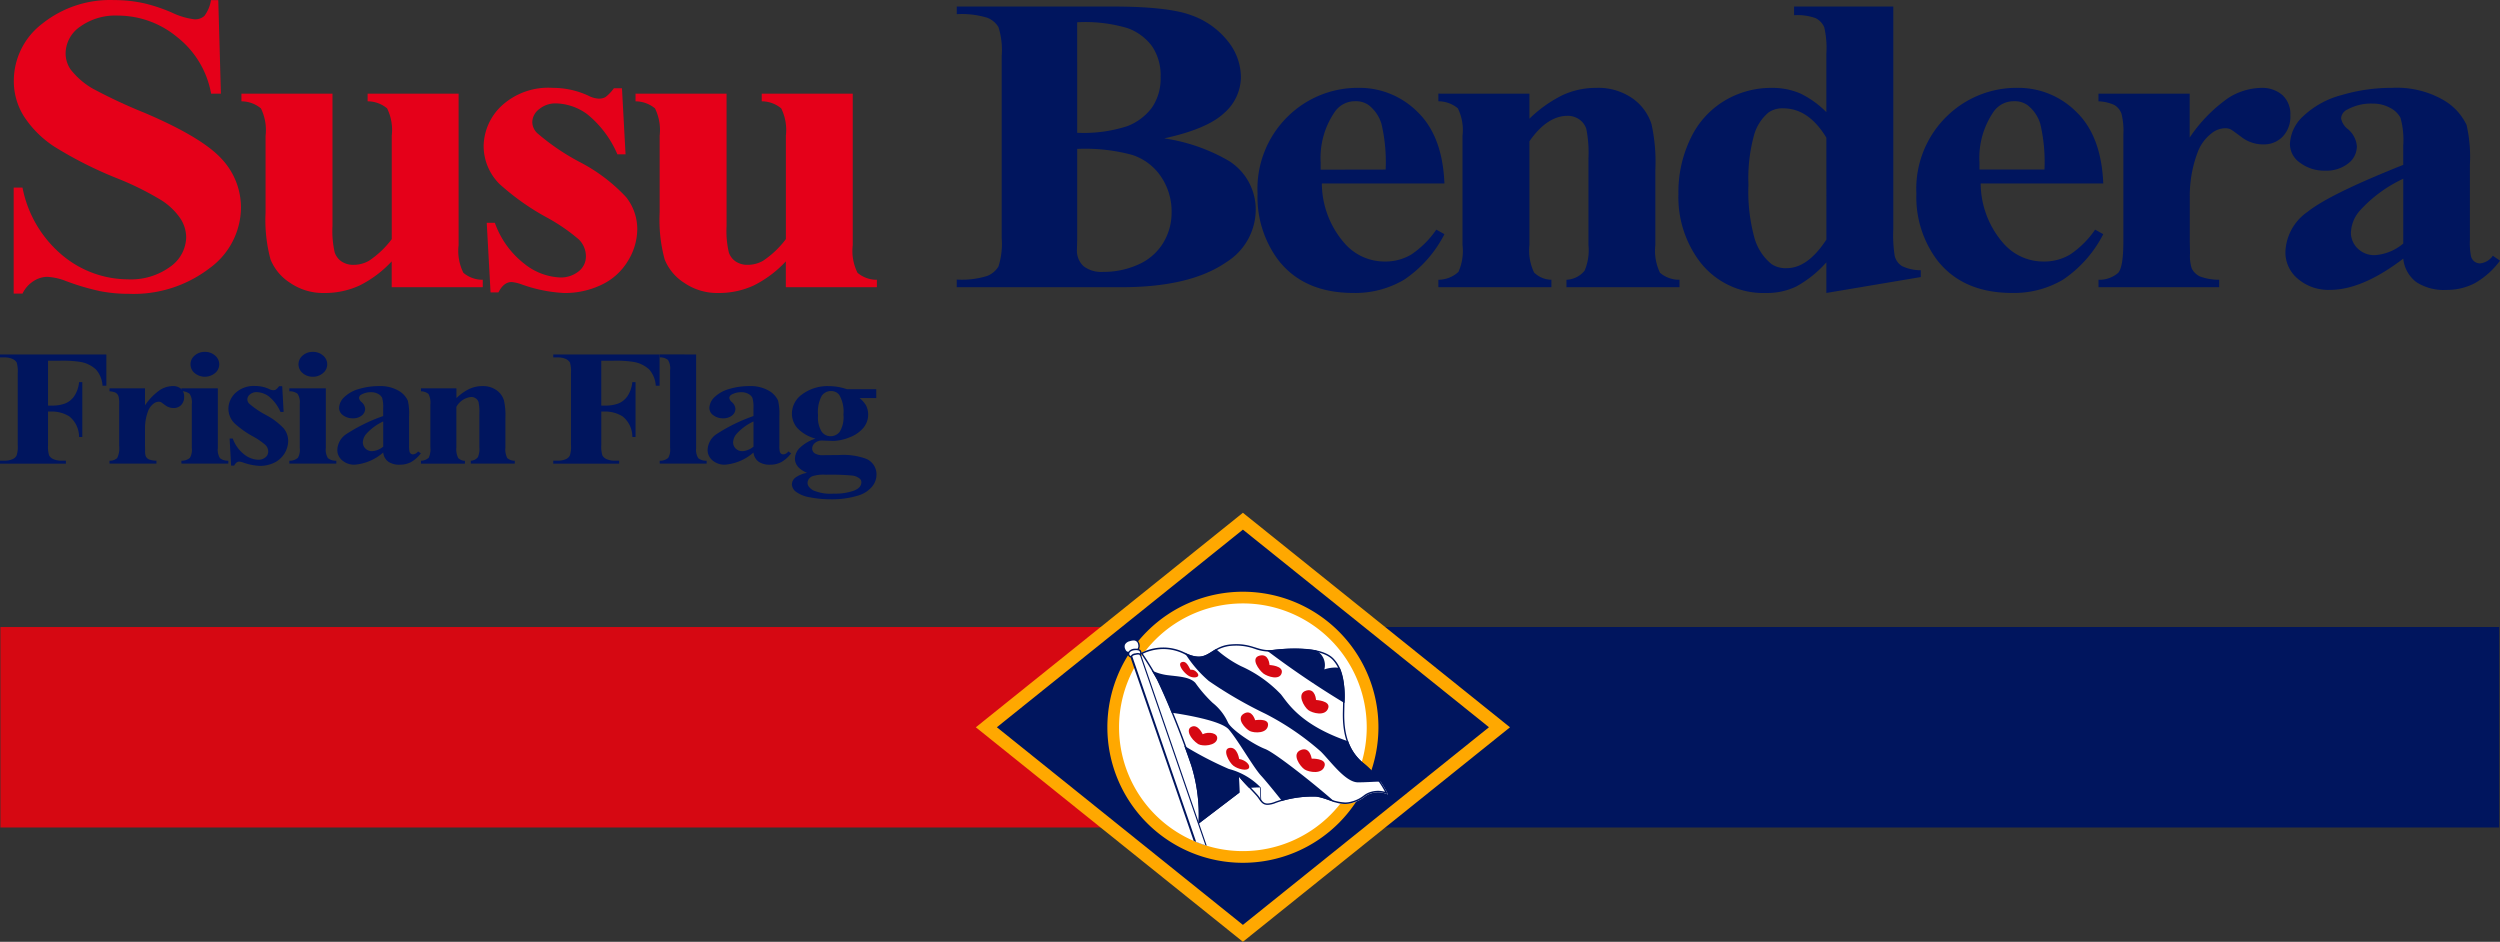
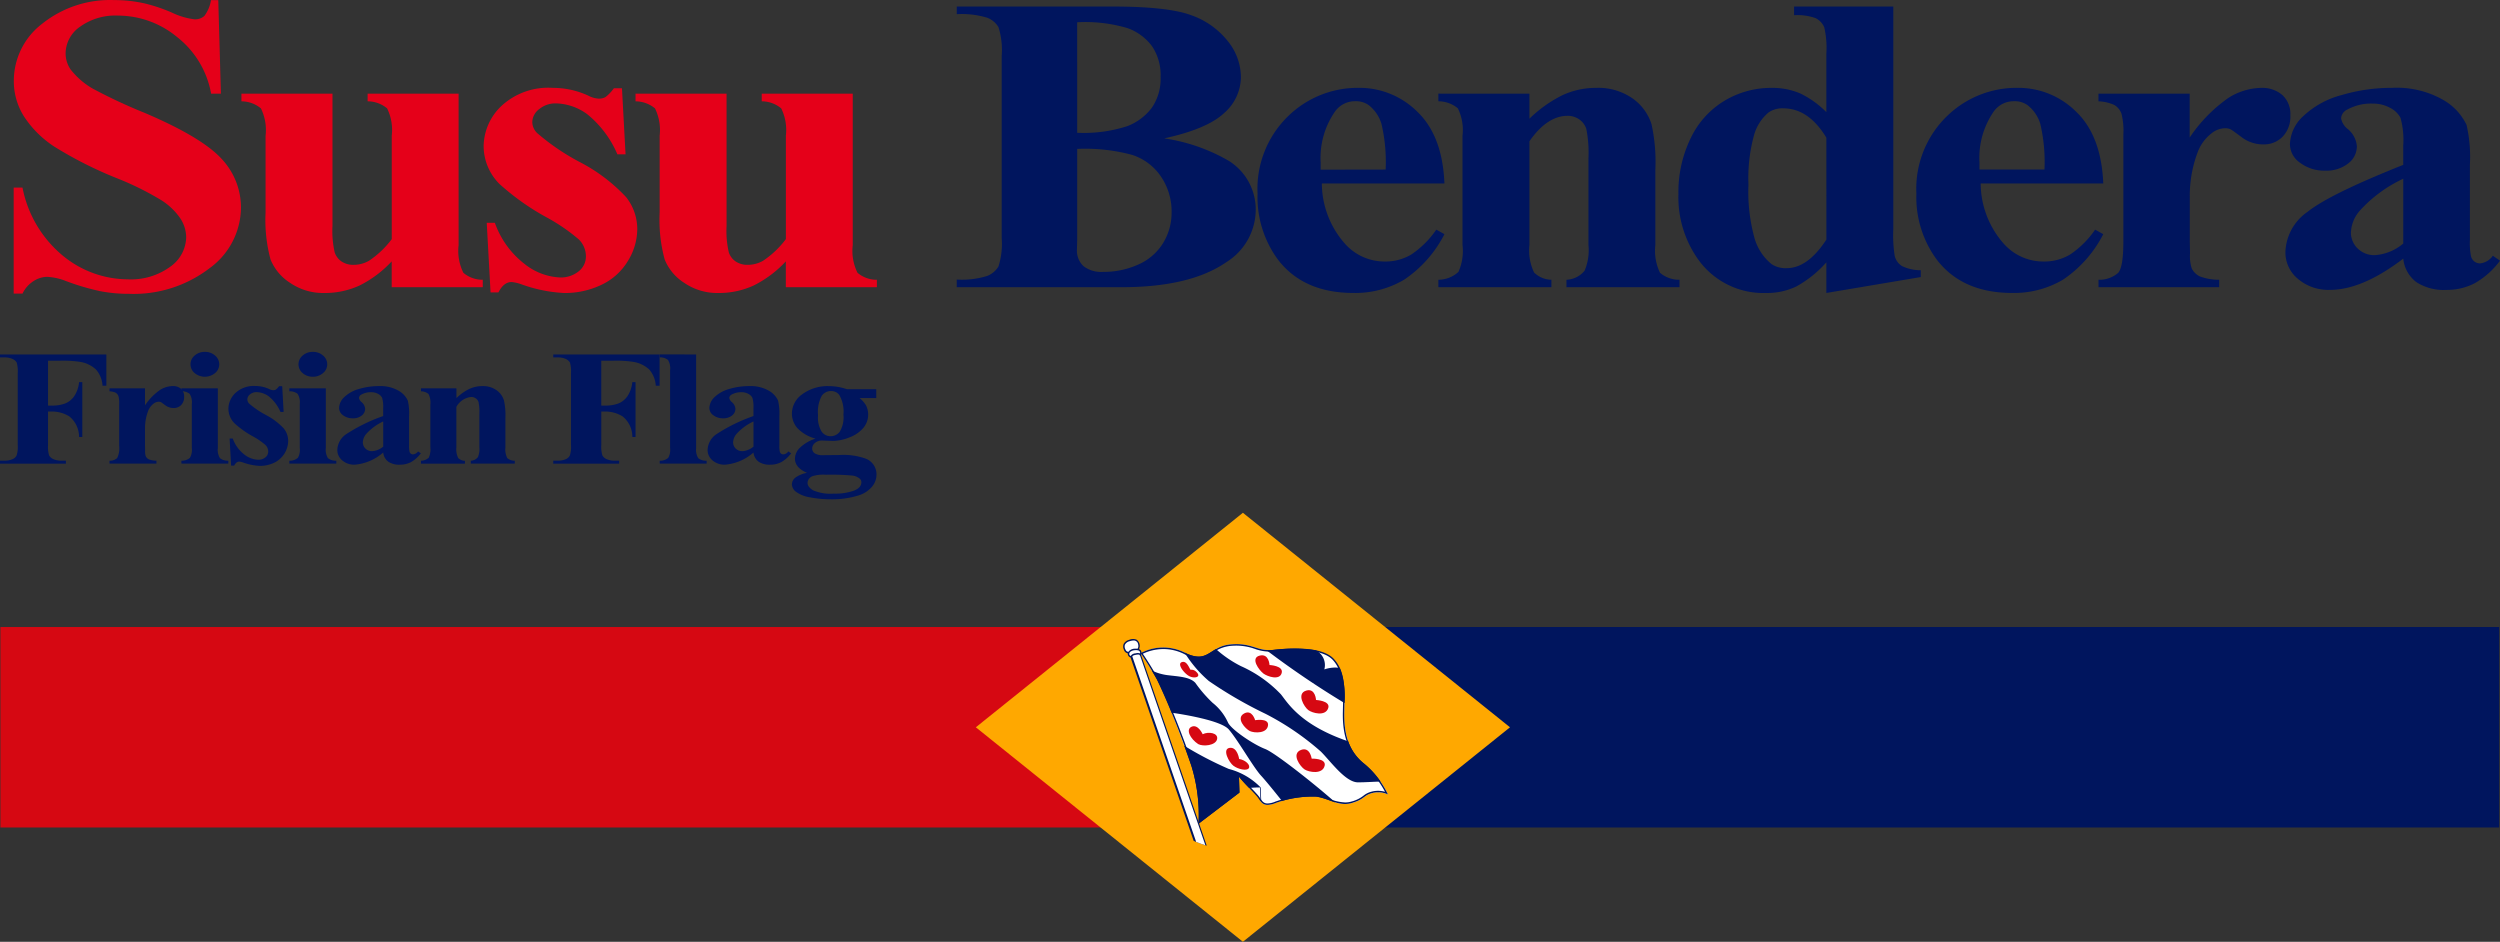
<svg xmlns="http://www.w3.org/2000/svg" xmlns:xlink="http://www.w3.org/1999/xlink" width="251.542" height="94.758" viewBox="0 0 251.542 94.758">
  <rect x="0" y="0" width="251.542" height="94.758" fill="#333333" stroke="none" />
  <defs>
    <linearGradient id="linear-gradient" x1="-3.315" y1="-29.965" x2="-3.296" y2="-29.965" gradientUnits="objectBoundingBox">
      <stop offset="0" stop-color="#ffa800" />
      <stop offset="0.118" stop-color="#ffb300" />
      <stop offset="1" stop-color="#ffa800" />
    </linearGradient>
    <linearGradient id="linear-gradient-2" x1="-7.017" y1="-46.882" x2="-6.981" y2="-46.882" xlink:href="#linear-gradient" />
    <clipPath id="clip-path">
      <path id="Path_2100" data-name="Path 2100" d="M-1961.327,3676.343c0,2.365,3.892,5.148,2.748,7.031-2.187,3.6-10.692,5.429-15.208,5.429a12.461,12.461,0,0,1-12.46-12.46c0-3.788-2.209-7.1.459-9.384,2.179-1.866,8.91-3.075,12-3.075a12.459,12.459,0,0,1,12.461,12.457Z" fill="none" />
    </clipPath>
  </defs>
  <g id="Logo_SB_Footer" data-name="Logo SB Footer" transform="translate(2098.844 -3603.169)">
    <rect id="BLUE" width="126.339" height="20.169" transform="translate(-1973.727 3666.259)" fill="#00155e" />
    <rect id="RED" width="125.074" height="20.169" transform="translate(-2098.801 3666.259)" fill="#d60812" />
    <path id="Path_776" data-name="Path 776" d="M-1973.787,3697.927l-26.872-21.58,26.872-21.583,26.874,21.583Z" fill="url(#linear-gradient)" />
-     <path id="Path_777" data-name="Path 777" d="M-1973.787,3696.227l-24.755-19.884,24.755-19.884,24.757,19.883Z" fill="#00155e" />
    <path id="Path_778" data-name="Path 778" d="M-1960.15,3676.344a13.638,13.638,0,0,1-13.637,13.637,13.637,13.637,0,0,1-13.637-13.637,13.636,13.636,0,0,1,13.637-13.637,13.637,13.637,0,0,1,13.637,13.637Z" fill="url(#linear-gradient-2)" />
-     <path id="Path_779" data-name="Path 779" d="M-1961.328,3676.343a12.461,12.461,0,0,1-12.459,12.461,12.459,12.459,0,0,1-12.461-12.459,12.459,12.459,0,0,1,12.459-12.461h0A12.46,12.46,0,0,1-1961.328,3676.343Z" fill="#fff" />
    <g id="Group_336" data-name="Group 336">
      <g id="Group_2510" data-name="Group 2510">
        <g id="Group_2509" data-name="Group 2509" clip-path="url(#clip-path)">
          <g id="Group_335" data-name="Group 335">
            <g id="Group_334" data-name="Group 334">
              <path id="Path_780" data-name="Path 780" d="M-1969.961,3673.033c.717.908,1.994,3.094,6.768,4.726a8.228,8.228,0,0,1-.391-2.935q.012-.469.021-.915a90.822,90.822,0,0,1-7.879-5.339c-1.11-.1-1.712-.715-3.554-.564a3.445,3.445,0,0,0-1.5.472,11.417,11.417,0,0,0,2.513,1.718A12.693,12.693,0,0,1-1969.961,3673.033Z" fill="#fff" />
              <path id="Path_781" data-name="Path 781" d="M-1959.939,3681.813c-.611.005-1.476.075-2.272.075-1.25,0-2.745-2.11-3.726-3.091a27,27,0,0,0-5.567-3.8,42.63,42.63,0,0,1-5.716-3.311,12.049,12.049,0,0,1-2.433-2.859,4.852,4.852,0,0,0-4.418.063s.5.715,1.111,1.74a5.07,5.07,0,0,0,1.547.467c1.153.148,2.281.171,2.845.785a13.194,13.194,0,0,0,1.741,2.011,5.325,5.325,0,0,1,1.545,1.988c.369.735,2.576,2.206,3.727,2.649,1.059.4,5.266,3.775,7.057,5.373a2.9,2.9,0,0,0,1.683.064c1.358-.41,1.145-.769,2.045-1a2.35,2.35,0,0,1,1.587.148A9.183,9.183,0,0,0-1959.939,3681.813Z" fill="#fff" />
              <path id="Path_782" data-name="Path 782" d="M-1975.209,3676.564c-.773-.894-4.494-1.5-5.745-1.684.425,1.067.865,2.232,1.263,3.322a35.965,35.965,0,0,0,4.482,2.335A6.879,6.879,0,0,1-1972,3682.4v1.407c.261.322.6.507,1.513.155.2-.079.411-.149.626-.211-.553-.7-1.562-1.949-2.115-2.553C-1972.758,3680.341-1974.278,3677.645-1975.209,3676.564Z" fill="#fff" />
              <g id="Group_333" data-name="Group 333">
                <path id="Path_783" data-name="Path 783" d="M-1978.168,3685.9a16.754,16.754,0,0,0-.731-5.706,82.767,82.767,0,0,0-3.456-8.669c-.713-1.28-1.422-2.339-1.608-2.611a4.87,4.87,0,0,1,2.178-.518,4.728,4.728,0,0,1,2.128.51,3.231,3.231,0,0,0,1.413.407,2.484,2.484,0,0,0,1.385-.525,3.769,3.769,0,0,1,1.869-.708c.2-.016.379-.023.549-.023a5.6,5.6,0,0,1,1.87.328,4.473,4.473,0,0,0,1.438.274,3.857,3.857,0,0,0,.428-.024,20.59,20.59,0,0,1,2.235-.134c1.889,0,3.162.345,3.783,1.026,1.125,1.232,1.082,2.99,1.033,5.025l-.006.271c-.055,2.444.593,4.115,2.039,5.26a9.1,9.1,0,0,1,2.28,2.883,2.474,2.474,0,0,0-1.45-.072,2.006,2.006,0,0,0-.824.4,3.344,3.344,0,0,1-1.224.594,2.271,2.271,0,0,1-.665.1,5.024,5.024,0,0,1-1.718-.416,4.373,4.373,0,0,0-1.138-.321c-.13-.009-.276-.014-.434-.014a11.211,11.211,0,0,0-3.717.656,2.292,2.292,0,0,1-.794.186c-.424,0-.591-.244-.8-.552a3.518,3.518,0,0,0-.25-.334c-.186-.211-.463-.5-.744-.8a13.779,13.779,0,0,1-1.016-1.119l-.145-.218.056,1.825Z" fill="#fff" />
                <path id="Path_784" data-name="Path 784" d="M-1974.439,3668.13a5.568,5.568,0,0,1,1.847.325,4.5,4.5,0,0,0,1.461.278,3.959,3.959,0,0,0,.437-.025,20.445,20.445,0,0,1,2.227-.134c1.867,0,3.121.337,3.728,1,1.1,1.21,1.062,2.952,1.015,4.97l-.006.274c-.055,2.469.6,4.159,2.068,5.32a8.935,8.935,0,0,1,2.176,2.7,2.592,2.592,0,0,0-.7-.1,2.523,2.523,0,0,0-.624.078,2.086,2.086,0,0,0-.85.417,3.265,3.265,0,0,1-1.2.583,2.2,2.2,0,0,1-.644.093,4.954,4.954,0,0,1-1.691-.4,4.426,4.426,0,0,0-1.159-.325c-.131-.009-.279-.014-.44-.014a11.331,11.331,0,0,0-3.745.662,2.206,2.206,0,0,1-.767.181c-.385,0-.534-.218-.741-.519a3.423,3.423,0,0,0-.255-.341c-.188-.213-.459-.5-.746-.8a14.383,14.383,0,0,1-1.008-1.116l-.286-.319.012.407.046,1.525-3.806,2.9a16.685,16.685,0,0,0-.742-5.575,82.742,82.742,0,0,0-3.461-8.681c-.664-1.191-1.324-2.191-1.564-2.547a4.842,4.842,0,0,1,2.069-.471,4.652,4.652,0,0,1,2.095.5,3.3,3.3,0,0,0,1.447.414,2.54,2.54,0,0,0,1.425-.537,3.657,3.657,0,0,1,1.834-.7c.188-.015.371-.023.544-.023m0-.149c-.172,0-.357.007-.556.024-1.675.137-2.1,1.232-3.247,1.232a3.112,3.112,0,0,1-1.38-.4,4.832,4.832,0,0,0-4.448.049s.817,1.178,1.651,2.673a82.04,82.04,0,0,1,3.45,8.657,16.7,16.7,0,0,1,.719,5.839l4.121-3.14-.049-1.6c.229.343,1.292,1.39,1.766,1.929.356.4.481.911,1.109.911a2.326,2.326,0,0,0,.821-.191,11.124,11.124,0,0,1,3.69-.652,4.14,4.14,0,0,1,.429.014c.774.054,1.771.737,2.861.737a2.36,2.36,0,0,0,.687-.1c1.358-.41,1.145-.769,2.045-1a2.364,2.364,0,0,1,.587-.074,2.265,2.265,0,0,1,1,.221,9.2,9.2,0,0,0-2.387-3.091c-1.57-1.242-2.061-3.008-2.012-5.2s.148-4.039-1.047-5.347c-.762-.835-2.355-1.05-3.838-1.05a21.108,21.108,0,0,0-2.245.134,3.641,3.641,0,0,1-.419.024c-1.193,0-1.742-.6-3.308-.6Z" fill="#00155e" />
              </g>
              <path id="Path_785" data-name="Path 785" d="M-1971.109,3670.081s-.05-1.178-.982-.949c-1,.245-.048,1.489.361,1.8s1.639.732,1.847-.049C-1969.683,3670.146-1971.109,3670.081-1971.109,3670.081Z" fill="#d60812" />
              <path id="Path_786" data-name="Path 786" d="M-1966.429,3673.6s-.058-1.213-.98-.948c-1.031.294-.213,1.652.2,1.962s1.733.671,2.011-.212C-1964.974,3673.669-1966.429,3673.6-1966.429,3673.6Z" fill="#d60812" />
              <path id="Path_787" data-name="Path 787" d="M-1972.557,3675.632s-.3-1.111-1.1-.679c-.894.482.139,1.574.58,1.778s1.742.268,1.82-.606C-1971.194,3675.4-1972.557,3675.632-1972.557,3675.632Z" fill="#d60812" />
              <path id="Path_788" data-name="Path 788" d="M-1966.868,3679.5s-.164-1.22-1.074-.875c-1.016.387-.073,1.687.367,1.966s1.808.529,2.015-.388C-1965.391,3679.455-1966.868,3679.5-1966.868,3679.5Z" fill="#d60812" />
              <path id="Path_789" data-name="Path 789" d="M-1979.06,3670.558c-.145-.207-.391-.949-.882-.765s.227,1.115.742,1.4,1.3.114.718-.43A.7.7,0,0,0-1979.06,3670.558Z" fill="#d60812" />
              <path id="Path_790" data-name="Path 790" d="M-1977.835,3677.044s-.453-1.031-1.1-.761-.147,1.227.65,1.755c.5.27,1.753.147,1.9-.491S-1977.257,3676.75-1977.835,3677.044Z" fill="#d60812" />
              <path id="Path_791" data-name="Path 791" d="M-1974.166,3679.533s-.171-1.227-.957-1.116-.062,1.484.4,1.815,1.3.528,1.52.245S-1973.467,3679.655-1974.166,3679.533Z" fill="#d60812" />
              <path id="Path_792" data-name="Path 792" d="M-1984.023,3669.087a.525.525,0,0,0-.039-.472.349.349,0,0,0-.182-.129.758.758,0,0,0-.241-.953.932.932,0,0,0-.736.012.848.848,0,0,0-.571.43.708.708,0,0,0,.035.577.5.5,0,0,0,.388.353.124.124,0,0,0-.006.047.391.391,0,0,0,.281.368l7.125,20.7.038-.013h0l.014.041h1.106Z" fill="#00155e" />
              <path id="Path_793" data-name="Path 793" d="M-1985.307,3668.756c-.194-.018-.253-.135-.312-.265a.583.583,0,0,1-.035-.459.706.706,0,0,1,.483-.347,1.238,1.238,0,0,1,.377-.071.438.438,0,0,1,.465.383.616.616,0,0,1,.024.177.434.434,0,0,1-.088.271,1.3,1.3,0,0,0-.265-.006A.8.8,0,0,0-1985.307,3668.756Z" fill="#fff" />
              <path id="Path_794" data-name="Path 794" d="M-1985.22,3668.956a.1.1,0,0,1,.006-.041.275.275,0,0,1,.1-.165.806.806,0,0,1,.471-.159.421.421,0,0,1,.088-.006h.024a.684.684,0,0,1,.2.024.24.24,0,0,1,.153.094.306.306,0,0,1,.047.212.7.7,0,0,0-.43-.012l-.059.006a.6.6,0,0,0-.406.2.241.241,0,0,0-.035.065A.218.218,0,0,1-1985.22,3668.956Z" fill="#fff" />
              <path id="Path_795" data-name="Path 795" d="M-1984.916,3669.216c.025-.052.109-.122.32-.155l.059-.012c.206-.035.341-.047.371.047l.06.108,7.13,20.716h-.812Z" fill="#fff" />
              <path id="Path_796" data-name="Path 796" d="M-1977.221,3671.684a42.615,42.615,0,0,0,5.716,3.311,27.052,27.052,0,0,1,5.567,3.8c.981.981,2.476,3.091,3.726,3.091.8,0,1.66-.07,2.272-.075a8.236,8.236,0,0,0-1.632-1.789,4.921,4.921,0,0,1-1.621-2.264c-4.774-1.632-6.051-3.818-6.768-4.726a12.692,12.692,0,0,0-4.022-2.838,11.417,11.417,0,0,1-2.513-1.718c-.932.533-1.444,1.2-3.129.362l-.03-.014A12.039,12.039,0,0,0-1977.221,3671.684Z" fill="#00155e" />
              <path id="Path_797" data-name="Path 797" d="M-1964.041,3670.364a3.457,3.457,0,0,0-1.553.159,1.657,1.657,0,0,0-.866-1.924,15.028,15.028,0,0,0-4.252-.038,3.559,3.559,0,0,1-.73.009,90.822,90.822,0,0,0,7.879,5.339A8.1,8.1,0,0,0-1964.041,3670.364Z" fill="#00155e" />
              <path id="Path_798" data-name="Path 798" d="M-1972,3682.4a6.877,6.877,0,0,0-3.212-1.864,35.965,35.965,0,0,1-4.482-2.335c.264.723.51,1.411.72,2.016a16.7,16.7,0,0,1,.719,5.839l4.121-3.14-.049-1.6a13.942,13.942,0,0,0,1.03,1.141A8.871,8.871,0,0,1-1972,3682.4Z" fill="#00155e" />
              <path id="Path_799" data-name="Path 799" d="M-1975.283,3675.879a5.324,5.324,0,0,0-1.545-1.988,13.185,13.185,0,0,1-1.741-2.011c-.565-.614-1.692-.637-2.845-.785a5.072,5.072,0,0,1-1.547-.467c.175.29.358.6.541.933a33.685,33.685,0,0,1,1.467,3.319c1.251.182,4.972.79,5.745,1.684.931,1.081,2.451,3.777,3.236,4.636.553.6,1.562,1.859,2.115,2.553a11.184,11.184,0,0,1,3.494-.427,11.266,11.266,0,0,1,1.865.574c-1.791-1.6-6-4.969-7.057-5.373C-1972.707,3678.085-1974.915,3676.613-1975.283,3675.879Z" fill="#00155e" />
              <path id="Path_800" data-name="Path 800" d="M-1972,3682.393h-.075l.055,1.364h.075Z" fill="#00155e" />
            </g>
          </g>
        </g>
      </g>
    </g>
    <g id="Group_337" data-name="Group 337">
      <path id="Path_802" data-name="Path 802" d="M-2076.882,3603.18l.265,9.414h-.986a9.306,9.306,0,0,0-3.426-5.7,9.336,9.336,0,0,0-5.9-2.155,6.083,6.083,0,0,0-3.883,1.135,3.29,3.29,0,0,0-1.43,2.614,2.855,2.855,0,0,0,.5,1.666,7.693,7.693,0,0,0,2.236,1.936,53.088,53.088,0,0,0,5.218,2.437q5.721,2.438,7.719,4.6a7.16,7.16,0,0,1,1.971,4.957,7.6,7.6,0,0,1-3.186,6.091,12.536,12.536,0,0,1-8.095,2.557,15,15,0,0,1-2.909-.271,24.424,24.424,0,0,1-3.438-1.021,5.857,5.857,0,0,0-1.9-.417,2.582,2.582,0,0,0-1.322.417,3.008,3.008,0,0,0-1.131,1.272h-.889v-10.664h.889a11.791,11.791,0,0,0,4.076,6.862,10.347,10.347,0,0,0,6.5,2.364,6.705,6.705,0,0,0,4.292-1.27,3.713,3.713,0,0,0,1.6-2.958,3.509,3.509,0,0,0-.613-1.937,6.559,6.559,0,0,0-1.864-1.78,29.488,29.488,0,0,0-4.424-2.2,39.872,39.872,0,0,1-6.4-3.228,10.459,10.459,0,0,1-2.994-2.978,6.619,6.619,0,0,1-1.047-3.624,7.222,7.222,0,0,1,2.862-5.748,10.921,10.921,0,0,1,7.214-2.374,14.1,14.1,0,0,1,3.078.333,16.945,16.945,0,0,1,2.753.927,7.232,7.232,0,0,0,2.272.676,1.4,1.4,0,0,0,.986-.333,3.558,3.558,0,0,0,.673-1.6Z" fill="#e50019" />
      <path id="Path_803" data-name="Path 803" d="M-2052.7,3612.594v15.244a4.943,4.943,0,0,0,.481,2.78,2.979,2.979,0,0,0,1.948.7v.75h-9.162v-2.6a11.281,11.281,0,0,1-3.221,2.421,8.341,8.341,0,0,1-3.607.76,5.847,5.847,0,0,1-3.378-1.01,5.03,5.03,0,0,1-1.984-2.364,15.22,15.22,0,0,1-.5-4.727v-7.725a4.94,4.94,0,0,0-.469-2.749,3.07,3.07,0,0,0-1.96-.708v-.77h9.162V3625.9a9.608,9.608,0,0,0,.228,2.687,1.8,1.8,0,0,0,.722.916,2.09,2.09,0,0,0,1.142.313,3.121,3.121,0,0,0,1.563-.4,9.248,9.248,0,0,0,2.308-2.187v-10.408a4.94,4.94,0,0,0-.469-2.749,3.071,3.071,0,0,0-1.96-.708v-.77Z" fill="#e50019" />
      <path id="Path_804" data-name="Path 804" d="M-2036.263,3612.052l.36,6.643h-.821a10.482,10.482,0,0,0-3.042-4.04,5.513,5.513,0,0,0-3.138-1.083,2.558,2.558,0,0,0-1.683.573,1.677,1.677,0,0,0-.7,1.322,1.585,1.585,0,0,0,.481,1.083,22.814,22.814,0,0,0,4.3,2.926,17.172,17.172,0,0,1,4.653,3.52,5.169,5.169,0,0,1,1.129,3.234,6.129,6.129,0,0,1-.937,3.187,6.16,6.16,0,0,1-2.646,2.4,8.5,8.5,0,0,1-3.775.833,14.77,14.77,0,0,1-4.3-.875,4.091,4.091,0,0,0-.987-.229q-.793,0-1.323,1.041h-.793l-.385-7h.818a9,9,0,0,0,2.969,4.124,6.158,6.158,0,0,0,3.57,1.375,2.842,2.842,0,0,0,1.888-.614,1.88,1.88,0,0,0,.733-1.489,2.378,2.378,0,0,0-.721-1.729,18.658,18.658,0,0,0-3.222-2.208,24.809,24.809,0,0,1-4.762-3.374,5.42,5.42,0,0,1-1.586-3.77,5.676,5.676,0,0,1,1.789-4.07,6.939,6.939,0,0,1,5.182-1.822,8.506,8.506,0,0,1,3.535.77,2.6,2.6,0,0,0,1.057.313,1.363,1.363,0,0,0,.7-.157,4.189,4.189,0,0,0,.842-.885Z" fill="#e50019" />
      <path id="Path_805" data-name="Path 805" d="M-2013.044,3612.594v15.244a4.943,4.943,0,0,0,.481,2.78,2.979,2.979,0,0,0,1.948.7v.75h-9.161v-2.6a11.286,11.286,0,0,1-3.222,2.421,8.355,8.355,0,0,1-3.607.76,5.847,5.847,0,0,1-3.378-1.01,5.021,5.021,0,0,1-1.984-2.364,15.2,15.2,0,0,1-.505-4.727v-7.725a4.94,4.94,0,0,0-.469-2.749,3.07,3.07,0,0,0-1.959-.708v-.77h9.161V3625.9a9.548,9.548,0,0,0,.232,2.686,1.8,1.8,0,0,0,.722.916,2.088,2.088,0,0,0,1.142.313,3.119,3.119,0,0,0,1.563-.4,9.251,9.251,0,0,0,2.308-2.187v-10.407a4.941,4.941,0,0,0-.469-2.749,3.07,3.07,0,0,0-1.96-.708v-.77Z" fill="#e50019" />
      <path id="Path_806" data-name="Path 806" d="M-1981.707,3617.092a18.147,18.147,0,0,1,6.517,2.271,5.773,5.773,0,0,1,2.693,4.915,6.234,6.234,0,0,1-2.958,5.269q-3.632,2.52-10.556,2.52h-16.567v-.771a8.549,8.549,0,0,0,3.066-.364,2.328,2.328,0,0,0,1.13-.948,7.538,7.538,0,0,0,.325-2.874v-18.328a7.632,7.632,0,0,0-.325-2.884,2.257,2.257,0,0,0-1.142-.948,8.813,8.813,0,0,0-3.054-.354v-.77h15.63q5.6,0,7.935.864a8.143,8.143,0,0,1,3.679,2.583,5.831,5.831,0,0,1,1.347,3.655,4.854,4.854,0,0,1-1.708,3.634Q-1977.4,3616.152-1981.707,3617.092Zm-8.752,1.06v9.059l-.024,1.041a2.12,2.12,0,0,0,.662,1.7,2.914,2.914,0,0,0,1.959.573,8.446,8.446,0,0,0,3.547-.739,5.521,5.521,0,0,0,2.488-2.145,5.864,5.864,0,0,0,.866-3.135,6.221,6.221,0,0,0-1.058-3.551,5.541,5.541,0,0,0-2.909-2.2A18.075,18.075,0,0,0-1990.459,3618.152Zm0-1.624a14.149,14.149,0,0,0,5.037-.666,5.567,5.567,0,0,0,2.489-1.875,5.171,5.171,0,0,0,.865-3.082,5.18,5.18,0,0,0-.853-3.072,5.277,5.277,0,0,0-2.441-1.822,14.838,14.838,0,0,0-5.1-.6Z" fill="#00155e" />
      <path id="Path_807" data-name="Path 807" d="M-1953.51,3621.63h-12.335a9.234,9.234,0,0,0,2.381,6.123,5.33,5.33,0,0,0,3.99,1.729,5.052,5.052,0,0,0,2.621-.7,9.374,9.374,0,0,0,2.525-2.509l.818.458a12.2,12.2,0,0,1-4.039,4.571,9.67,9.67,0,0,1-5.122,1.343q-5,0-7.574-3.332a10.594,10.594,0,0,1-2.068-6.664,10.183,10.183,0,0,1,3.042-7.758,10.031,10.031,0,0,1,7.129-2.884,8.253,8.253,0,0,1,5.927,2.426Q-1953.7,3616.861-1953.51,3621.63Zm-5.915-1.4a16.749,16.749,0,0,0-.421-4.6,3.719,3.719,0,0,0-1.31-1.9,2.2,2.2,0,0,0-1.346-.375,2.443,2.443,0,0,0-2.045,1.075,8.172,8.172,0,0,0-1.418,5.082v.729Z" fill="#00155e" />
      <path id="Path_808" data-name="Path 808" d="M-1944.958,3612.593v2.52a13.011,13.011,0,0,1,3.319-2.364,7.979,7.979,0,0,1,3.414-.739,6.011,6.011,0,0,1,3.631,1.052,5.026,5.026,0,0,1,1.923,2.613,17.6,17.6,0,0,1,.384,4.561v7.581a5.1,5.1,0,0,0,.469,2.8,2.954,2.954,0,0,0,1.959.7v.75h-11.374v-.75a2.462,2.462,0,0,0,1.828-.916,5.261,5.261,0,0,0,.385-2.583v-8.664a12.383,12.383,0,0,0-.216-3.019,1.86,1.86,0,0,0-.733-.969,2.021,2.021,0,0,0-1.142-.343q-2.069,0-3.847,2.561v10.433a5.116,5.116,0,0,0,.469,2.77,2.529,2.529,0,0,0,1.743.729v.75h-11.373v-.75a2.987,2.987,0,0,0,2.019-.792,5.144,5.144,0,0,0,.409-2.707v-11a4.939,4.939,0,0,0-.469-2.749,3.07,3.07,0,0,0-1.959-.708v-.77Z" fill="#00155e" />
      <path id="Path_809" data-name="Path 809" d="M-1908.347,3603.826v22.409a13.124,13.124,0,0,0,.144,2.686,1.669,1.669,0,0,0,.733,1.021,4.363,4.363,0,0,0,1.888.417v.687l-9.5,1.6v-3.079a11.387,11.387,0,0,1-3.042,2.436,6.85,6.85,0,0,1-3.018.646,8.055,8.055,0,0,1-6.805-3.332,10.8,10.8,0,0,1-2.019-6.643,12.361,12.361,0,0,1,1.25-5.634,8.778,8.778,0,0,1,3.426-3.759,9.126,9.126,0,0,1,4.677-1.27,7.145,7.145,0,0,1,2.862.541,9.5,9.5,0,0,1,2.669,1.9v-5.873a9.155,9.155,0,0,0-.217-2.686,1.883,1.883,0,0,0-.866-.9,5.412,5.412,0,0,0-2.164-.291v-.875Zm-6.733,13.2q-1.781-2.958-4.353-2.958a2.448,2.448,0,0,0-1.466.416,4.57,4.57,0,0,0-1.456,2.271,16.234,16.234,0,0,0-.564,4.977,17.572,17.572,0,0,0,.625,5.457,5.21,5.21,0,0,0,1.708,2.561,2.563,2.563,0,0,0,1.515.4q2.115,0,3.992-2.874Z" fill="#00155e" />
      <path id="Path_810" data-name="Path 810" d="M-1887.221,3621.63h-12.335a9.235,9.235,0,0,0,2.38,6.123,5.332,5.332,0,0,0,3.991,1.729,5.053,5.053,0,0,0,2.621-.7,9.375,9.375,0,0,0,2.525-2.509l.818.458a12.192,12.192,0,0,1-4.039,4.571,9.681,9.681,0,0,1-5.122,1.343q-5,0-7.574-3.332a10.594,10.594,0,0,1-2.068-6.664,10.183,10.183,0,0,1,3.042-7.758,10.028,10.028,0,0,1,7.13-2.884,8.249,8.249,0,0,1,5.927,2.426Q-1887.414,3616.861-1887.221,3621.63Zm-5.915-1.4a16.745,16.745,0,0,0-.421-4.6,3.724,3.724,0,0,0-1.31-1.9,2.2,2.2,0,0,0-1.346-.375,2.444,2.444,0,0,0-2.045,1.062,8.172,8.172,0,0,0-1.418,5.082v.729Z" fill="#00155e" />
      <path id="Path_811" data-name="Path 811" d="M-1878.524,3612.593v4.415A15.082,15.082,0,0,1-1874.6,3613a6.411,6.411,0,0,1,3.246-.989,3.112,3.112,0,0,1,2.152.719,2.58,2.58,0,0,1,.806,2.03,2.909,2.909,0,0,1-.782,2.166,2.6,2.6,0,0,1-1.887.771,3.568,3.568,0,0,1-2.213-.709c-.624-.471-.994-.735-1.1-.791a1.183,1.183,0,0,0-.554-.125,2.206,2.206,0,0,0-1.323.458,4.318,4.318,0,0,0-1.491,2.021,12.409,12.409,0,0,0-.769,4.456v4.478l.024,1.166a4.157,4.157,0,0,0,.169,1.52,1.756,1.756,0,0,0,.854.823,5.6,5.6,0,0,0,1.911.323v.75h-12.142v-.75a2.862,2.862,0,0,0,1.984-.7q.516-.593.517-3.134v-10.765a7.034,7.034,0,0,0-.193-2.125,1.712,1.712,0,0,0-.7-.853,4.155,4.155,0,0,0-1.611-.375v-.77Z" fill="#00155e" />
      <path id="Path_812" data-name="Path 812" d="M-1857.036,3629.191q-4.116,3.146-7.382,3.145a4.739,4.739,0,0,1-3.2-1.094,3.457,3.457,0,0,1-1.275-2.739,5.116,5.116,0,0,1,2.213-4.009q2.213-1.781,9.642-4.737V3617.8a8.278,8.278,0,0,0-.276-2.78,2.4,2.4,0,0,0-1.046-1,3.514,3.514,0,0,0-1.732-.427,4.939,4.939,0,0,0-2.573.6,1.052,1.052,0,0,0-.625.875,1.741,1.741,0,0,0,.673,1.083,2.523,2.523,0,0,1,.914,1.729,2.178,2.178,0,0,1-.878,1.739,3.514,3.514,0,0,1-2.3.719,4.02,4.02,0,0,1-2.537-.792,2.3,2.3,0,0,1-1.022-1.853,4.03,4.03,0,0,1,1.371-2.864,8.916,8.916,0,0,1,3.823-2.093,17.776,17.776,0,0,1,5.1-.729,9.4,9.4,0,0,1,5.062,1.177,5.763,5.763,0,0,1,2.416,2.551,14.411,14.411,0,0,1,.337,4.02v7.56a6.8,6.8,0,0,0,.12,1.677.992.992,0,0,0,.36.51.946.946,0,0,0,.553.167,1.767,1.767,0,0,0,1.275-.77l.721.5a8.239,8.239,0,0,1-2.489,2.239,6.027,6.027,0,0,1-2.922.7,5.053,5.053,0,0,1-3.005-.782A3.382,3.382,0,0,1-1857.036,3629.191Zm0-1.52v-6.518a13.7,13.7,0,0,0-4.328,3.165,3.54,3.54,0,0,0-.938,2.27,2.23,2.23,0,0,0,.793,1.687,2.368,2.368,0,0,0,1.683.562A4.956,4.956,0,0,0-1857.036,3627.671Z" fill="#00155e" />
    </g>
    <g id="Group_338" data-name="Group 338">
      <path id="Path_813" data-name="Path 813" d="M-2094.01,3639.464v4.513h.365a3.663,3.663,0,0,0,1.375-.219,2.063,2.063,0,0,0,.9-.737,3.072,3.072,0,0,0,.481-1.4h.327v5.517h-.327a2.647,2.647,0,0,0-.968-2.062,3.29,3.29,0,0,0-1.792-.5h-.361v3.363a3.024,3.024,0,0,0,.108,1.053.912.912,0,0,0,.421.369,1.9,1.9,0,0,0,.847.158h.421v.3h-6.631v-.3h.421a2,2,0,0,0,.889-.17.784.784,0,0,0,.374-.389,2.929,2.929,0,0,0,.1-1.021v-7.227a3.177,3.177,0,0,0-.1-1.054.879.879,0,0,0-.417-.368,1.892,1.892,0,0,0-.846-.158h-.421v-.3h10.7v3.15h-.384a2.7,2.7,0,0,0-.669-1.645,3.077,3.077,0,0,0-1.558-.753,11.55,11.55,0,0,0-2.077-.121Z" fill="#00155e" />
      <path id="Path_814" data-name="Path 814" d="M-2084.255,3642.243v1.713a5.841,5.841,0,0,1,1.525-1.56,2.5,2.5,0,0,1,1.262-.384,1.219,1.219,0,0,1,.838.279,1,1,0,0,1,.313.79,1.134,1.134,0,0,1-.3.842,1.012,1.012,0,0,1-.734.3,1.381,1.381,0,0,1-.861-.276q-.366-.275-.43-.308a.474.474,0,0,0-.216-.048.854.854,0,0,0-.514.178,1.677,1.677,0,0,0-.58.786,4.829,4.829,0,0,0-.3,1.733v1.742l.009.454a1.618,1.618,0,0,0,.065.592.683.683,0,0,0,.332.32,2.192,2.192,0,0,0,.744.126v.291h-4.723v-.287a1.113,1.113,0,0,0,.772-.271,2.231,2.231,0,0,0,.2-1.22v-4.189a2.734,2.734,0,0,0-.075-.826.676.676,0,0,0-.271-.332,1.614,1.614,0,0,0-.626-.145v-.3Z" fill="#00155e" />
      <path id="Path_815" data-name="Path 815" d="M-2076.926,3642.243v6a1.607,1.607,0,0,0,.215,1.025,1.273,1.273,0,0,0,.842.255v.291h-4.723v-.291a1.238,1.238,0,0,0,.86-.292,1.6,1.6,0,0,0,.187-.988v-4.421a1.612,1.612,0,0,0-.215-1.025,1.251,1.251,0,0,0-.832-.255v-.3Zm-1.309-3.67a1.51,1.51,0,0,1,1.029.368,1.142,1.142,0,0,1,.421.887,1.128,1.128,0,0,1-.426.883,1.615,1.615,0,0,1-2.044,0,1.143,1.143,0,0,1-.164-1.607,1.138,1.138,0,0,1,.164-.163A1.5,1.5,0,0,1-2078.235,3638.573Z" fill="#00155e" />
      <path id="Path_816" data-name="Path 816" d="M-2070.448,3642.032l.141,2.584h-.318a4.077,4.077,0,0,0-1.184-1.571,2.15,2.15,0,0,0-1.22-.421,1,1,0,0,0-.655.222.655.655,0,0,0-.271.515.618.618,0,0,0,.188.421,8.777,8.777,0,0,0,1.674,1.139,6.652,6.652,0,0,1,1.81,1.369,2.014,2.014,0,0,1,.435,1.26,2.478,2.478,0,0,1-1.393,2.171,3.317,3.317,0,0,1-1.469.324,5.78,5.78,0,0,1-1.674-.34,1.533,1.533,0,0,0-.384-.089q-.309,0-.515.4h-.308l-.15-2.722h.318a3.5,3.5,0,0,0,1.155,1.6,2.4,2.4,0,0,0,1.39.534,1.1,1.1,0,0,0,.734-.239.733.733,0,0,0,.286-.579.929.929,0,0,0-.281-.672,7.188,7.188,0,0,0-1.254-.859,9.636,9.636,0,0,1-1.852-1.313,2.1,2.1,0,0,1-.617-1.466,2.207,2.207,0,0,1,.7-1.584,2.7,2.7,0,0,1,2.016-.709,3.292,3.292,0,0,1,1.374.3,1.008,1.008,0,0,0,.412.122.53.53,0,0,0,.271-.061,1.638,1.638,0,0,0,.327-.344Z" fill="#00155e" />
      <path id="Path_817" data-name="Path 817" d="M-2066.06,3642.243v6a1.6,1.6,0,0,0,.215,1.025,1.273,1.273,0,0,0,.842.255v.291h-4.727v-.291a1.238,1.238,0,0,0,.86-.292,1.6,1.6,0,0,0,.187-.988v-4.421a1.606,1.606,0,0,0-.215-1.025,1.251,1.251,0,0,0-.832-.255v-.3Zm-1.31-3.67a1.51,1.51,0,0,1,1.029.368,1.139,1.139,0,0,1,.421.887,1.128,1.128,0,0,1-.426.883,1.523,1.523,0,0,1-1.024.364,1.5,1.5,0,0,1-1.019-.364,1.143,1.143,0,0,1-.164-1.607,1.151,1.151,0,0,1,.164-.163,1.5,1.5,0,0,1,1.016-.368Z" fill="#00155e" />
      <path id="Path_818" data-name="Path 818" d="M-2060.287,3648.7a4.941,4.941,0,0,1-2.872,1.224,1.843,1.843,0,0,1-1.244-.426,1.342,1.342,0,0,1-.5-1.065,1.988,1.988,0,0,1,.861-1.559,17.009,17.009,0,0,1,3.751-1.843v-.762a3.237,3.237,0,0,0-.108-1.081.923.923,0,0,0-.407-.389,1.362,1.362,0,0,0-.673-.166,1.924,1.924,0,0,0-1,.235.408.408,0,0,0-.243.34.679.679,0,0,0,.261.421.984.984,0,0,1,.356.672.848.848,0,0,1-.342.677,1.364,1.364,0,0,1-.893.28,1.568,1.568,0,0,1-.987-.308.9.9,0,0,1-.4-.721,1.571,1.571,0,0,1,.533-1.114,3.482,3.482,0,0,1,1.487-.815,6.923,6.923,0,0,1,1.984-.283,3.667,3.667,0,0,1,1.969.457,2.241,2.241,0,0,1,.94.993,5.585,5.585,0,0,1,.131,1.563v2.941a2.6,2.6,0,0,0,.047.652.382.382,0,0,0,.139.2.363.363,0,0,0,.216.065.688.688,0,0,0,.5-.3l.281.194a3.217,3.217,0,0,1-.968.871,2.348,2.348,0,0,1-1.137.271,1.965,1.965,0,0,1-1.169-.3A1.315,1.315,0,0,1-2060.287,3648.7Zm0-.591v-2.536a5.34,5.34,0,0,0-1.684,1.231,1.375,1.375,0,0,0-.365.883.867.867,0,0,0,.309.656.919.919,0,0,0,.654.219A1.93,1.93,0,0,0-2060.287,3648.108Z" fill="#00155e" />
      <path id="Path_819" data-name="Path 819" d="M-2052.92,3642.243v.981a5.044,5.044,0,0,1,1.291-.92,3.117,3.117,0,0,1,1.328-.287,2.338,2.338,0,0,1,1.412.409,1.95,1.95,0,0,1,.748,1.016,6.867,6.867,0,0,1,.15,1.775v2.949a1.98,1.98,0,0,0,.182,1.09,1.153,1.153,0,0,0,.762.271v.291h-4.425v-.292a.96.96,0,0,0,.712-.357,2.058,2.058,0,0,0,.149-1v-3.37a4.814,4.814,0,0,0-.084-1.175.726.726,0,0,0-.286-.377.781.781,0,0,0-.444-.134,1.9,1.9,0,0,0-1.5,1v4.059a1.991,1.991,0,0,0,.182,1.078.98.98,0,0,0,.678.284v.291h-4.424v-.3a1.158,1.158,0,0,0,.786-.308,2.008,2.008,0,0,0,.16-1.054v-4.277a1.922,1.922,0,0,0-.182-1.069,1.2,1.2,0,0,0-.763-.275v-.3Z" fill="#00155e" />
      <path id="Path_820" data-name="Path 820" d="M-2038.345,3639.464v4.513h.365a3.664,3.664,0,0,0,1.375-.219,2.064,2.064,0,0,0,.9-.737,3.071,3.071,0,0,0,.481-1.4h.327v5.517h-.322a2.646,2.646,0,0,0-.968-2.062,3.289,3.289,0,0,0-1.792-.5h-.365v3.363a3.018,3.018,0,0,0,.108,1.053.906.906,0,0,0,.421.369,1.9,1.9,0,0,0,.847.158h.421v.3h-6.631v-.3h.421a2,2,0,0,0,.889-.17.783.783,0,0,0,.374-.389,2.929,2.929,0,0,0,.1-1.021v-7.227a3.174,3.174,0,0,0-.1-1.054.877.877,0,0,0-.417-.368,1.891,1.891,0,0,0-.846-.158h-.421v-.3h10.7v3.15h-.384a2.7,2.7,0,0,0-.669-1.645,3.077,3.077,0,0,0-1.558-.753,11.549,11.549,0,0,0-2.077-.121Z" fill="#00155e" />
      <path id="Path_821" data-name="Path 821" d="M-2028.8,3638.832v9.414a1.594,1.594,0,0,0,.215,1.025,1.279,1.279,0,0,0,.842.255v.291h-4.724v-.291a1.238,1.238,0,0,0,.86-.292,1.609,1.609,0,0,0,.187-.988V3640.4a1.588,1.588,0,0,0-.215-1.017,1.264,1.264,0,0,0-.832-.255v-.3Z" fill="#00155e" />
      <path id="Path_822" data-name="Path 822" d="M-2023.031,3648.7a4.942,4.942,0,0,1-2.872,1.224,1.843,1.843,0,0,1-1.244-.426,1.342,1.342,0,0,1-.5-1.065,1.987,1.987,0,0,1,.861-1.559,17.012,17.012,0,0,1,3.751-1.843v-.762a3.234,3.234,0,0,0-.108-1.081.922.922,0,0,0-.407-.389,1.362,1.362,0,0,0-.673-.166,1.934,1.934,0,0,0-1,.235.409.409,0,0,0-.242.34.679.679,0,0,0,.261.421.978.978,0,0,1,.355.672.847.847,0,0,1-.341.677,1.367,1.367,0,0,1-.894.28,1.566,1.566,0,0,1-.986-.308.9.9,0,0,1-.4-.721,1.57,1.57,0,0,1,.533-1.114,3.475,3.475,0,0,1,1.487-.815,6.921,6.921,0,0,1,1.983-.283,3.666,3.666,0,0,1,1.969.457,2.24,2.24,0,0,1,.94.993,5.659,5.659,0,0,1,.131,1.563v2.941a2.6,2.6,0,0,0,.047.652.39.39,0,0,0,.14.2.366.366,0,0,0,.215.065.688.688,0,0,0,.5-.3l.281.194a3.216,3.216,0,0,1-.968.871,2.346,2.346,0,0,1-1.136.271,1.966,1.966,0,0,1-1.169-.3A1.319,1.319,0,0,1-2023.031,3648.7Zm0-.591v-2.536a5.341,5.341,0,0,0-1.684,1.231,1.376,1.376,0,0,0-.365.883.866.866,0,0,0,.308.656.924.924,0,0,0,.655.219A1.931,1.931,0,0,0-2023.031,3648.108Z" fill="#00155e" />
      <path id="Path_823" data-name="Path 823" d="M-2013.625,3642.332h2.946v.891h-1.674a2.858,2.858,0,0,1,.636.72,1.985,1.985,0,0,1,.224.916,2.065,2.065,0,0,1-.519,1.406,3.432,3.432,0,0,1-1.412.932,4.594,4.594,0,0,1-1.586.336q-.057,0-1.123-.04a1.066,1.066,0,0,0-.706.239.721.721,0,0,0-.285.571.567.567,0,0,0,.257.478,1.459,1.459,0,0,0,.838.187l1.618-.016a6.7,6.7,0,0,1,2.7.373,1.689,1.689,0,0,1,1.057,1.6,1.876,1.876,0,0,1-.486,1.252,2.858,2.858,0,0,1-1.282.83,8.909,8.909,0,0,1-2.779.4,10.849,10.849,0,0,1-2.151-.2,3.2,3.2,0,0,1-1.393-.551.985.985,0,0,1-.421-.742.887.887,0,0,1,.322-.668,2.774,2.774,0,0,1,1.2-.5q-1.218-.518-1.216-1.442a1.58,1.58,0,0,1,.5-1.085,4.023,4.023,0,0,1,1.572-.916,3.912,3.912,0,0,1-1.815-1.045,2.222,2.222,0,0,1-.561-1.5,2.388,2.388,0,0,1,1.047-1.924,4.27,4.27,0,0,1,2.694-.814A5.531,5.531,0,0,1-2013.625,3642.332Zm-2.17,8.6a3.667,3.667,0,0,0-1.263.138.764.764,0,0,0-.533.68q0,.412.552.749a4.4,4.4,0,0,0,2.077.336,5.629,5.629,0,0,0,2.044-.3q.742-.3.744-.842a.461.461,0,0,0-.141-.341,1.439,1.439,0,0,0-.762-.332,23.219,23.219,0,0,0-2.718-.084Zm.552-8.418a1.128,1.128,0,0,0-.917.474,3.468,3.468,0,0,0-.374,1.965,2.7,2.7,0,0,0,.37,1.657,1.1,1.1,0,0,0,.875.45,1.172,1.172,0,0,0,.935-.446,2.849,2.849,0,0,0,.374-1.734,3.324,3.324,0,0,0-.421-1.976,1,1,0,0,0-.842-.386Z" fill="#00155e" />
    </g>
  </g>
</svg>